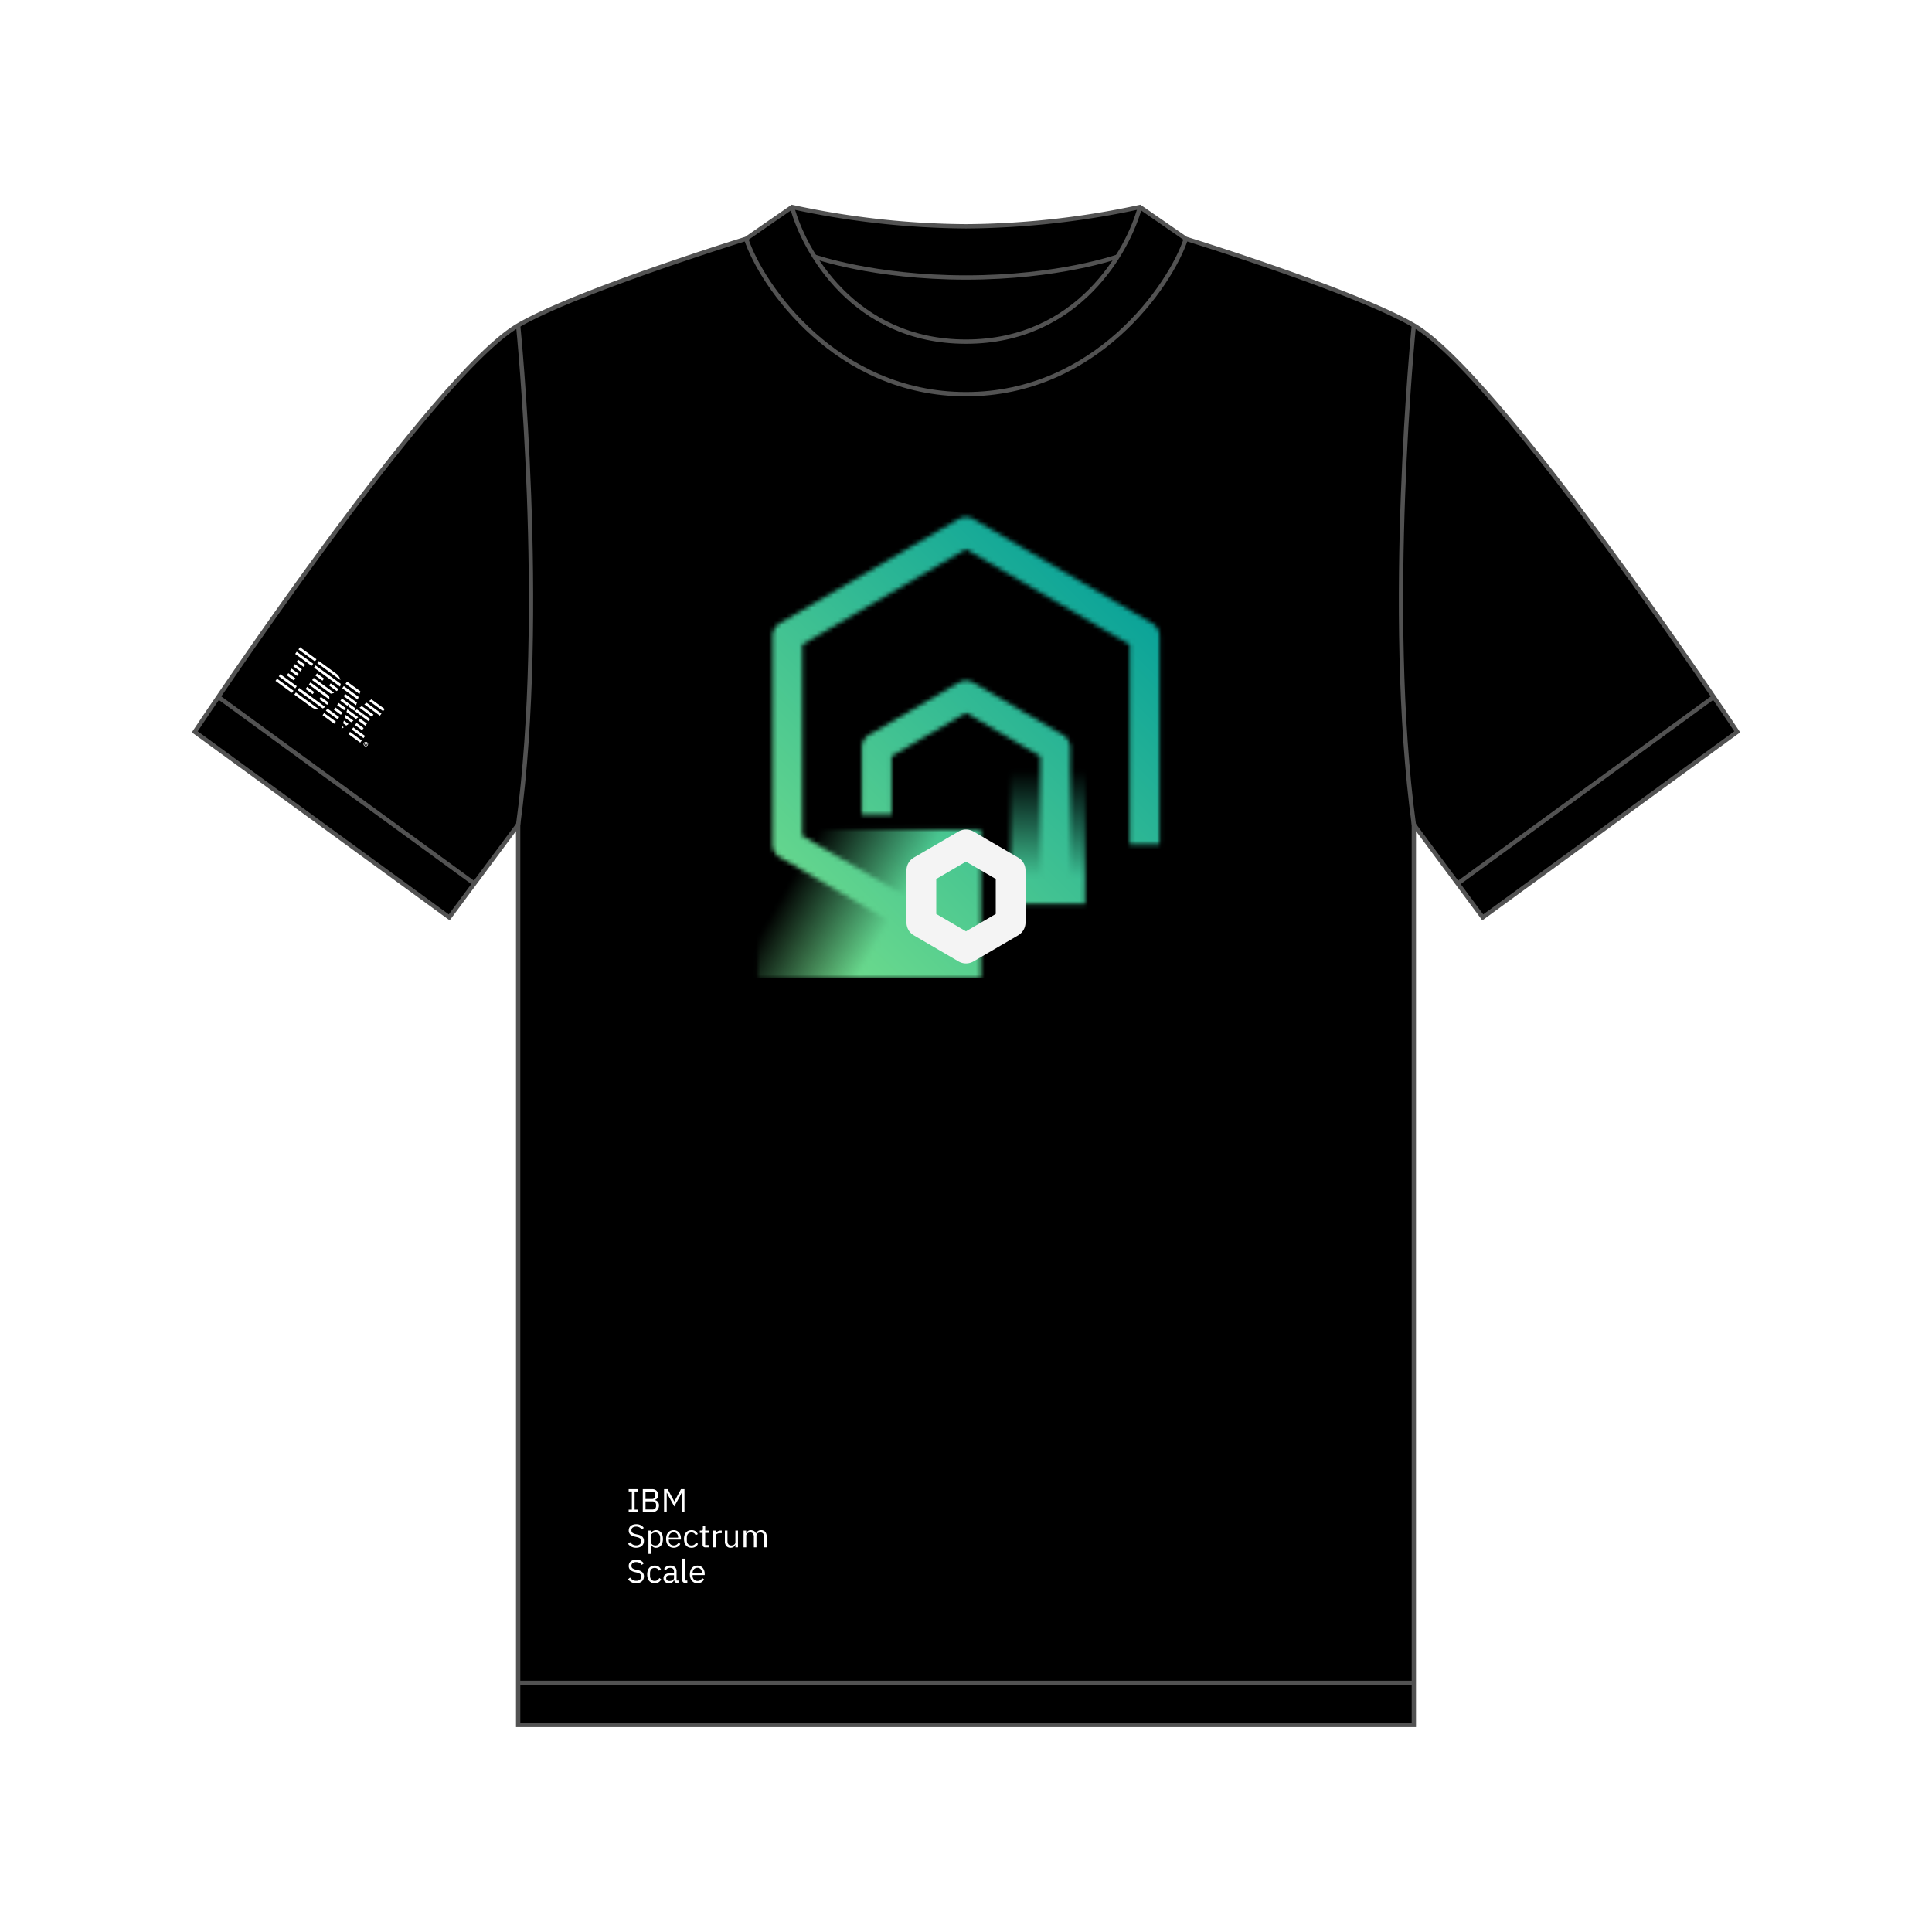
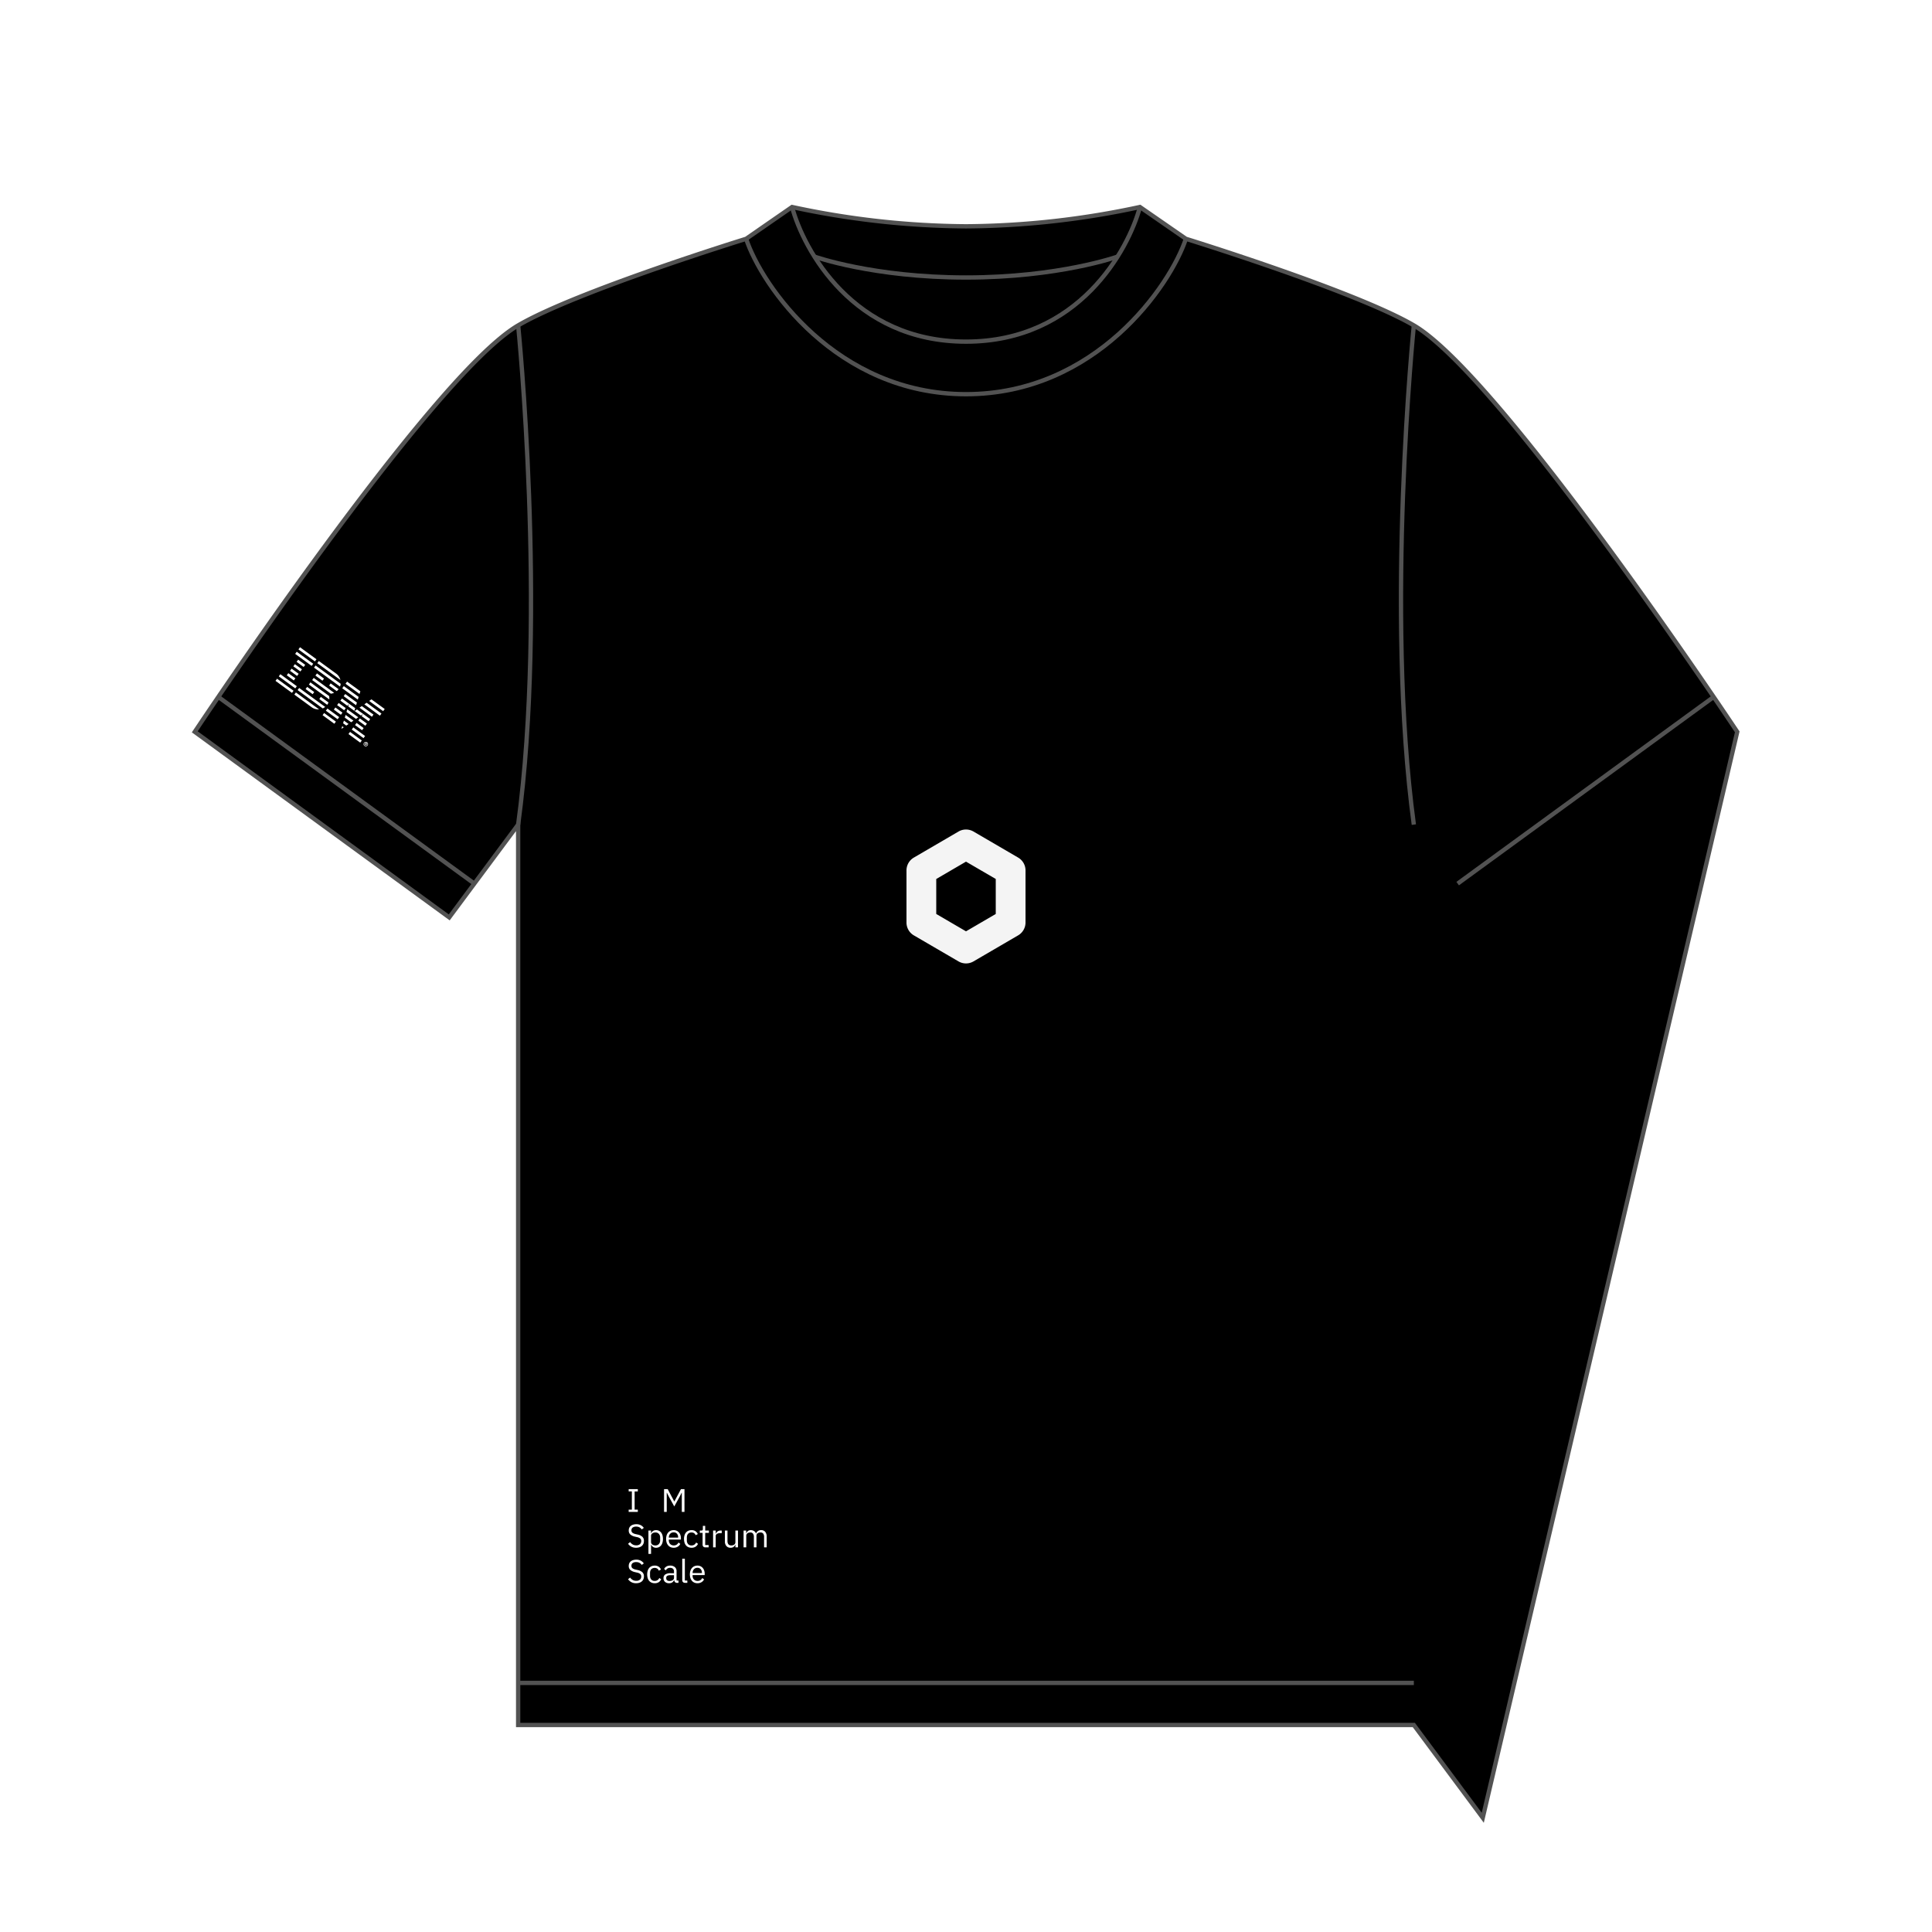
<svg xmlns="http://www.w3.org/2000/svg" id="fa0ea21c-be9f-447f-bcd3-ba21fbf632f5" data-name="Layer 1" viewBox="0 0 448 448">
  <defs>
    <linearGradient id="fb599697-e552-4164-98cf-2ca098e053f7" x1="174.692" y1="194.084" x2="228.451" y2="225.122" gradientUnits="userSpaceOnUse">
      <stop offset="0.2" stop-opacity="0" />
      <stop offset="0.6" />
    </linearGradient>
    <linearGradient id="bc709d2f-8120-4bf6-af8d-2ae170a6fc29" x1="-3343.978" y1="209.603" x2="-3343.978" y2="178.548" gradientTransform="matrix(1, 0, 0, -1, 3586.955, 388.151)" gradientUnits="userSpaceOnUse">
      <stop offset="0.2" />
      <stop offset="1" stop-opacity="0" />
    </linearGradient>
    <mask id="f898df74-d453-42b9-b651-a4f6a5731cd3" x="168.792" y="116.44" width="110.415" height="110.415" maskUnits="userSpaceOnUse">
      <path d="M222.261,222.934l-41.406-24.153a3.452,3.452,0,0,1-1.711-2.98V147.494a3.451,3.451,0,0,1,1.711-2.98l41.406-24.154a3.451,3.451,0,0,1,3.478,0l41.406,24.154a3.451,3.451,0,0,1,1.711,2.98V195.8h-6.9V149.475L224,127.335l-37.955,22.14v44.344l39.694,23.155Z" fill="#fff" />
      <rect x="175.693" y="192.35" width="51.757" height="34.505" fill="url(#fb599697-e552-4164-98cf-2ca098e053f7)" />
      <path d="M241.252,204.427h6.9V173.373a3.453,3.453,0,0,0-1.711-2.981l-20.7-12.077a3.455,3.455,0,0,0-3.478,0l-20.7,12.077a3.453,3.453,0,0,0-1.711,2.981V188.9h6.9V175.354L224,165.291l17.252,10.063Z" fill="#fff" />
      <rect x="234.351" y="178.548" width="17.252" height="31.054" transform="translate(485.955 388.151) rotate(180)" fill="url(#bc709d2f-8120-4bf6-af8d-2ae170a6fc29)" />
    </mask>
    <linearGradient id="e82e6b96-78c6-4a76-9caa-b448f31d6dee" x1="168.792" y1="226.855" x2="279.208" y2="116.44" gradientUnits="userSpaceOnUse">
      <stop offset="0.1" stop-color="#6fdc8c" />
      <stop offset="0.9" stop-color="#009d9a" />
    </linearGradient>
  </defs>
-   <rect width="448" height="448" fill="#fff" />
  <g>
    <g>
-       <path d="M224,400H327.848V191.218l15.982,21.513L402.838,169.7s-54.716-82.4-74.99-94.249c-13.589-7.943-52.861-20.079-52.861-20.079L264.333,48A196.05,196.05,0,0,1,224,52.48,196.05,196.05,0,0,1,183.667,48l-10.654,7.376s-39.272,12.136-52.861,20.079C99.878,87.306,45.162,169.7,45.162,169.7l59.008,43.027,15.982-21.513V400H224" stroke="#525252" stroke-miterlimit="10" />
+       <path d="M224,400H327.848l15.982,21.513L402.838,169.7s-54.716-82.4-74.99-94.249c-13.589-7.943-52.861-20.079-52.861-20.079L264.333,48A196.05,196.05,0,0,1,224,52.48,196.05,196.05,0,0,1,183.667,48l-10.654,7.376s-39.272,12.136-52.861,20.079C99.878,87.306,45.162,169.7,45.162,169.7l59.008,43.027,15.982-21.513V400H224" stroke="#525252" stroke-miterlimit="10" />
      <line x1="50.627" y1="161.609" x2="109.991" y2="204.896" fill="none" stroke="#525252" stroke-miterlimit="10" />
      <path d="M120.152,75.455s6.708,66.309,0,115.763" fill="none" stroke="#525252" stroke-miterlimit="10" />
      <path d="M274.987,55.376C271.4,66.229,254.066,91.407,224,91.407s-47.4-25.178-50.987-36.031" fill="none" stroke="#525252" stroke-miterlimit="10" />
      <path d="M264.333,48c-2.678,9.95-14.2,31.221-40.333,31.221S186.345,57.95,183.667,48" fill="none" stroke="#525252" stroke-miterlimit="10" />
      <path d="M259.151,59.5s-13.6,4.849-35.151,4.849S188.849,59.5,188.849,59.5" fill="none" stroke="#525252" stroke-miterlimit="10" />
      <line x1="338.009" y1="204.896" x2="397.373" y2="161.609" fill="none" stroke="#525252" stroke-miterlimit="10" />
      <path d="M327.848,75.455s-6.708,66.309,0,115.763" fill="none" stroke="#525252" stroke-miterlimit="10" />
      <line x1="327.848" y1="390.239" x2="120.152" y2="390.239" fill="none" stroke="#525252" stroke-miterlimit="10" />
    </g>
    <g>
      <g mask="url(#f898df74-d453-42b9-b651-a4f6a5731cd3)">
-         <rect x="168.792" y="116.44" width="110.415" height="110.415" fill="url(#e82e6b96-78c6-4a76-9caa-b448f31d6dee)" />
-       </g>
+         </g>
      <path d="M224,223.405a3.446,3.446,0,0,1-1.739-.471L211.91,216.9a3.451,3.451,0,0,1-1.712-2.98V201.839a3.451,3.451,0,0,1,1.712-2.98l10.351-6.039a3.455,3.455,0,0,1,3.478,0l10.351,6.039a3.451,3.451,0,0,1,1.712,2.98v12.077a3.451,3.451,0,0,1-1.712,2.98l-10.351,6.038A3.446,3.446,0,0,1,224,223.405Zm-6.9-11.471,6.9,4.025,6.9-4.025V203.82L224,199.8l-6.9,4.025Z" fill="#f4f4f4" />
    </g>
    <g>
      <path d="M145.777,350.587v-.529h.741v-4.22h-.741v-.529H147.9v.529h-.742v4.22h.742v.529Z" fill="#fff" />
-       <path d="M149.051,345.309h2.171a1.4,1.4,0,0,1,1.032.371,1.511,1.511,0,0,1,.291,1.489,1.034,1.034,0,0,1-.212.337.868.868,0,0,1-.28.2,1.343,1.343,0,0,1-.28.087v.045a1.087,1.087,0,0,1,.658.291,1.228,1.228,0,0,1,.268.378,1.288,1.288,0,0,1,.111.556,1.751,1.751,0,0,1-.1.605,1.478,1.478,0,0,1-.283.484,1.319,1.319,0,0,1-.432.321,1.262,1.262,0,0,1-.544.117h-2.4Zm.636,2.284h1.459a.854.854,0,0,0,.589-.189.69.69,0,0,0,.212-.545V346.6a.688.688,0,0,0-.212-.544.854.854,0,0,0-.589-.189h-1.459Zm0,2.435h1.564a.943.943,0,0,0,.644-.208.772.772,0,0,0,.234-.609v-.257a.773.773,0,0,0-.234-.609.943.943,0,0,0-.644-.208h-1.564Z" fill="#fff" />
      <path d="M158.1,346.141h-.039l-.446.885-1.263,2.3-1.262-2.3-.447-.885h-.038v4.446h-.62v-5.278h.847l1.513,2.843h.038l1.519-2.843h.818v5.278h-.62Z" fill="#fff" />
      <path d="M147.509,358.9a2.274,2.274,0,0,1-1.1-.246,2.319,2.319,0,0,1-.771-.677l.468-.393a2.062,2.062,0,0,0,.62.563,1.6,1.6,0,0,0,.8.193,1.245,1.245,0,0,0,.866-.272.93.93,0,0,0,.3-.726.743.743,0,0,0-.227-.582,1.707,1.707,0,0,0-.748-.325l-.432-.1a2.49,2.49,0,0,1-1.107-.5,1.2,1.2,0,0,1-.382-.949,1.447,1.447,0,0,1,.128-.62,1.257,1.257,0,0,1,.359-.453,1.6,1.6,0,0,1,.553-.276,2.493,2.493,0,0,1,.707-.1,2.224,2.224,0,0,1,1.024.219,1.985,1.985,0,0,1,.722.643l-.477.348a1.636,1.636,0,0,0-.529-.477,1.566,1.566,0,0,0-.77-.174,1.311,1.311,0,0,0-.8.216.751.751,0,0,0-.291.647.681.681,0,0,0,.245.571,1.916,1.916,0,0,0,.745.306l.431.1a2.242,2.242,0,0,1,1.127.53,1.293,1.293,0,0,1,.347.945,1.678,1.678,0,0,1-.124.658,1.373,1.373,0,0,1-.359.5,1.679,1.679,0,0,1-.571.318A2.394,2.394,0,0,1,147.509,358.9Z" fill="#fff" />
      <path d="M150.359,354.908h.606v.628H151a1.1,1.1,0,0,1,.443-.543,1.324,1.324,0,0,1,.7-.176,1.481,1.481,0,0,1,.658.144,1.454,1.454,0,0,1,.5.408,1.887,1.887,0,0,1,.317.643,3.316,3.316,0,0,1,0,1.694,1.887,1.887,0,0,1-.317.643,1.442,1.442,0,0,1-.5.408,1.481,1.481,0,0,1-.658.144,1.182,1.182,0,0,1-1.142-.719h-.03v2.14h-.606Zm1.612,3.456a1.04,1.04,0,0,0,.808-.323,1.206,1.206,0,0,0,.3-.848v-.668a1.208,1.208,0,0,0-.3-.848,1.04,1.04,0,0,0-.808-.323,1.314,1.314,0,0,0-.39.057,1.078,1.078,0,0,0-.321.156.749.749,0,0,0-.216.24.6.6,0,0,0-.079.3v1.46a.706.706,0,0,0,.079.338.765.765,0,0,0,.216.251.99.99,0,0,0,.321.156A1.419,1.419,0,0,0,151.971,358.364Z" fill="#fff" />
      <path d="M156.212,358.9a1.746,1.746,0,0,1-.722-.144,1.543,1.543,0,0,1-.552-.412,1.881,1.881,0,0,1-.355-.643,2.892,2.892,0,0,1,0-1.682,1.881,1.881,0,0,1,.355-.647,1.555,1.555,0,0,1,.552-.412,1.746,1.746,0,0,1,.722-.144,1.667,1.667,0,0,1,.7.143,1.573,1.573,0,0,1,.529.4,1.76,1.76,0,0,1,.336.6,2.372,2.372,0,0,1,.117.761V357h-2.805v.181a1.305,1.305,0,0,0,.08.465,1.1,1.1,0,0,0,.226.374,1.037,1.037,0,0,0,.364.25,1.247,1.247,0,0,0,.487.091,1.182,1.182,0,0,0,.646-.174,1.136,1.136,0,0,0,.428-.5l.431.312a1.494,1.494,0,0,1-.59.65A1.78,1.78,0,0,1,156.212,358.9Zm0-3.577a1.143,1.143,0,0,0-.453.087.99.99,0,0,0-.352.244,1.121,1.121,0,0,0-.23.372,1.272,1.272,0,0,0-.084.47v.052h2.155v-.083a1.192,1.192,0,0,0-.283-.83A.971.971,0,0,0,156.212,355.324Z" fill="#fff" />
      <path d="M160.349,358.9a1.794,1.794,0,0,1-.734-.144,1.505,1.505,0,0,1-.549-.408,1.834,1.834,0,0,1-.339-.643,3.1,3.1,0,0,1,0-1.694,1.834,1.834,0,0,1,.339-.643,1.517,1.517,0,0,1,.549-.408,1.794,1.794,0,0,1,.734-.144,1.562,1.562,0,0,1,.933.254,1.542,1.542,0,0,1,.526.661l-.506.257a.921.921,0,0,0-.349-.468,1.039,1.039,0,0,0-.6-.167,1.209,1.209,0,0,0-.477.087.937.937,0,0,0-.34.242,1.014,1.014,0,0,0-.2.371,1.538,1.538,0,0,0-.068.472v.666a1.268,1.268,0,0,0,.276.843,1,1,0,0,0,.813.329,1.1,1.1,0,0,0,1.058-.681l.439.3a1.542,1.542,0,0,1-.564.673A1.647,1.647,0,0,1,160.349,358.9Z" fill="#fff" />
      <path d="M163.562,358.81a.62.62,0,0,1-.48-.177.661.661,0,0,1-.162-.464v-2.724h-.643v-.537h.363a.354.354,0,0,0,.268-.079.412.412,0,0,0,.072-.276v-.726h.544v1.081h.855v.537h-.855v2.828h.794v.537Z" fill="#fff" />
      <path d="M165.354,358.81v-3.9h.606v.718H166a1.182,1.182,0,0,1,.379-.5,1.161,1.161,0,0,1,.748-.219h.234v.6H167a1.376,1.376,0,0,0-.768.185.549.549,0,0,0-.275.466v2.646Z" fill="#fff" />
      <path d="M170.535,358.182h-.03a1.954,1.954,0,0,1-.148.266.983.983,0,0,1-.215.232,1,1,0,0,1-.311.161,1.345,1.345,0,0,1-.423.06,1.239,1.239,0,0,1-.961-.39,1.576,1.576,0,0,1-.355-1.1v-2.5h.6v2.4q0,1.053.893,1.053a1.32,1.32,0,0,0,.351-.046.946.946,0,0,0,.3-.136.68.68,0,0,0,.212-.231.664.664,0,0,0,.08-.337v-2.706h.6v3.9h-.6Z" fill="#fff" />
      <path d="M172.425,358.81v-3.9h.6v.628h.031a1.952,1.952,0,0,1,.154-.281.977.977,0,0,1,.212-.228.959.959,0,0,1,.291-.153,1.216,1.216,0,0,1,.393-.057,1.417,1.417,0,0,1,.711.184,1.114,1.114,0,0,1,.484.6h.015a1.2,1.2,0,0,1,.4-.55,1.217,1.217,0,0,1,.791-.237,1.167,1.167,0,0,1,.933.39,1.626,1.626,0,0,1,.337,1.1v2.5h-.6v-2.4a1.283,1.283,0,0,0-.2-.788.769.769,0,0,0-.651-.266,1.274,1.274,0,0,0-.343.046.928.928,0,0,0-.291.136.669.669,0,0,0-.205.231.693.693,0,0,0-.076.33v2.713h-.6v-2.4a1.283,1.283,0,0,0-.2-.788.754.754,0,0,0-.636-.266,1.328,1.328,0,0,0-.348.046.939.939,0,0,0-.295.136.71.71,0,0,0-.208.231.671.671,0,0,0-.079.33v2.713Z" fill="#fff" />
      <path d="M147.509,367.124a2.274,2.274,0,0,1-1.1-.246,2.33,2.33,0,0,1-.771-.677l.468-.393a2.062,2.062,0,0,0,.62.563,1.6,1.6,0,0,0,.8.193,1.245,1.245,0,0,0,.866-.272.933.933,0,0,0,.3-.726.745.745,0,0,0-.227-.583,1.719,1.719,0,0,0-.748-.325l-.432-.1a2.512,2.512,0,0,1-1.107-.5,1.2,1.2,0,0,1-.382-.949,1.443,1.443,0,0,1,.128-.62,1.261,1.261,0,0,1,.359-.454,1.622,1.622,0,0,1,.553-.276,2.494,2.494,0,0,1,.707-.094,2.224,2.224,0,0,1,1.024.219,1.976,1.976,0,0,1,.722.643l-.477.348a1.624,1.624,0,0,0-.529-.477,1.555,1.555,0,0,0-.77-.174,1.311,1.311,0,0,0-.8.216.75.75,0,0,0-.291.646.68.68,0,0,0,.245.571,1.886,1.886,0,0,0,.745.306l.431.1a2.25,2.25,0,0,1,1.127.529,1.3,1.3,0,0,1,.347.946,1.673,1.673,0,0,1-.124.657,1.357,1.357,0,0,1-.359.5,1.646,1.646,0,0,1-.571.318A2.394,2.394,0,0,1,147.509,367.124Z" fill="#fff" />
      <path d="M151.812,367.124a1.794,1.794,0,0,1-.734-.144,1.508,1.508,0,0,1-.549-.409,1.838,1.838,0,0,1-.34-.642,3.124,3.124,0,0,1,0-1.694,1.852,1.852,0,0,1,.34-.643,1.505,1.505,0,0,1,.549-.408,1.794,1.794,0,0,1,.734-.144,1.569,1.569,0,0,1,.933.253,1.552,1.552,0,0,1,.526.662l-.506.257a.928.928,0,0,0-.349-.469,1.039,1.039,0,0,0-.6-.166,1.209,1.209,0,0,0-.477.087.937.937,0,0,0-.34.242,1.009,1.009,0,0,0-.2.37,1.549,1.549,0,0,0-.068.473v.666a1.264,1.264,0,0,0,.276.843,1,1,0,0,0,.813.328,1.1,1.1,0,0,0,1.058-.68l.439.3a1.548,1.548,0,0,1-.564.673A1.647,1.647,0,0,1,151.812,367.124Z" fill="#fff" />
      <path d="M157,367.033a.59.59,0,0,1-.487-.182.9.9,0,0,1-.186-.454h-.038a1,1,0,0,1-.424.545,1.311,1.311,0,0,1-.7.182,1.369,1.369,0,0,1-.964-.318,1.117,1.117,0,0,1-.343-.862.983.983,0,0,1,.4-.847,2.146,2.146,0,0,1,1.259-.295h.771v-.385a.844.844,0,0,0-.226-.636.973.973,0,0,0-.7-.219,1.047,1.047,0,0,0-.593.159,1.3,1.3,0,0,0-.4.423l-.363-.34a1.38,1.38,0,0,1,.507-.541,1.593,1.593,0,0,1,.877-.223,1.616,1.616,0,0,1,1.1.347,1.222,1.222,0,0,1,.394.966V366.5h.445v.537Zm-1.739-.424a1.513,1.513,0,0,0,.416-.053,1,1,0,0,0,.325-.151.746.746,0,0,0,.212-.227.541.541,0,0,0,.075-.28v-.642h-.8a1.46,1.46,0,0,0-.759.151.487.487,0,0,0-.239.439V366a.532.532,0,0,0,.208.447A.912.912,0,0,0,155.26,366.609Z" fill="#fff" />
      <path d="M158.844,367.033a.618.618,0,0,1-.48-.178.643.643,0,0,1-.163-.45v-4.968h.606V366.5h.574v.537Z" fill="#fff" />
      <path d="M161.725,367.124a1.746,1.746,0,0,1-.722-.144,1.546,1.546,0,0,1-.552-.412,1.89,1.89,0,0,1-.355-.643,2.895,2.895,0,0,1,0-1.683,1.876,1.876,0,0,1,.355-.646,1.534,1.534,0,0,1,.552-.412,1.746,1.746,0,0,1,.722-.144,1.671,1.671,0,0,1,.7.143,1.573,1.573,0,0,1,.529.4,1.76,1.76,0,0,1,.336.6,2.368,2.368,0,0,1,.117.761v.287H160.6v.181a1.31,1.31,0,0,0,.081.465,1.065,1.065,0,0,0,.226.374,1.042,1.042,0,0,0,.363.25,1.256,1.256,0,0,0,.488.09,1.182,1.182,0,0,0,.646-.173,1.148,1.148,0,0,0,.428-.5l.431.312a1.506,1.506,0,0,1-.59.65A1.78,1.78,0,0,1,161.725,367.124Zm0-3.577a1.166,1.166,0,0,0-.454.086,1.022,1.022,0,0,0-.351.244,1.118,1.118,0,0,0-.231.373,1.291,1.291,0,0,0-.084.469v.052h2.156v-.082a1.193,1.193,0,0,0-.283-.831A.97.97,0,0,0,161.725,363.547Z" fill="#fff" />
    </g>
    <path id="a3fef98b-6aa8-46cb-8a75-c4bccc6c52ea" data-name="IBM®" d="M84.419,172.228a.516.516,0,1,1,.1.734A.517.517,0,0,1,84.419,172.228Zm.716.564.04-.054a.4.4,0,0,0-.638-.466l-.04.055a.395.395,0,0,0,.638.465Zm-.523-.085-.106-.077.318-.436.2.145a.163.163,0,0,1,.047.245.16.16,0,0,1-.175.074l-.023.238-.117-.085.028-.21-.06-.044Zm.247-.171c.033.024.063.023.085-.008l.023-.031c.023-.031.015-.06-.019-.084l-.079-.058-.089.123ZM64.247,157.383l3.821,2.786-.362.5-3.821-2.786Zm.4-.546,3.821,2.786.362-.5-3.821-2.786Zm1.852-.246,1.637,1.194.362-.5L66.858,156.1Zm.759-1.042,1.638,1.194.361-.5-1.637-1.194Zm.76-1.042,1.637,1.194.362-.5-1.637-1.194Zm2.759-.344-1.637-1.194-.362.5,1.637,1.194Zm-2.331-2.536,3.821,2.786.361-.5-3.82-2.786Zm.76-1.042,3.82,2.786.362-.5-3.82-2.786Zm-.59,9.982-.362.5h0l4.019,2.931h0a2.571,2.571,0,0,0,1.711.487l-5.368-3.914Zm.759-1.042-.361.5h0l5.823,4.246a2.558,2.558,0,0,0,.569-.345l-6.031-4.4Zm1.852-.246-.362.5h0l1.637,1.194.362-.5-1.637-1.194Zm1.519-2.084h0l-.362.5h0l4.332,3.158a2.6,2.6,0,0,0,.762-.2Zm6.1,2.013a2.575,2.575,0,0,0,.155-.647l-5.824-4.246h0l-.362.5h0ZM73.5,156.153l-.362.5h0l1.638,1.194.361-.5L73.5,156.153Zm2.814,2.812,1.775,1.294a2.6,2.6,0,0,0,.423-.452l-1.836-1.339ZM74.4,161.594l-.361.5,1.835,1.338h0a2.572,2.572,0,0,0,.3-.54Zm1.916-.2-4.331-3.158h0l-.362.5h0l4.731,3.45A2.6,2.6,0,0,0,76.316,161.4Zm2.622-3.712a2.564,2.564,0,0,0-.987-1.479h0l-4.019-2.931h0l-.362.5h0ZM74.8,165.839l2.729,1.99.362-.5-2.729-1.99Zm.76-1.042,2.729,1.99.362-.5-2.729-1.99Zm1.852-.246,1.637,1.194.362-.5-1.638-1.194Zm.759-1.042L79.81,164.7l.362-.5-1.638-1.194Zm2.633,6.708,2.729,1.989.362-.5-2.729-1.99Zm.76-1.042,2.729,1.989.362-.5-2.729-1.99Zm.76-1.042,1.637,1.194.362-.5-1.637-1.194Zm2.759-.345-1.638-1.194-.361.5,1.637,1.194Zm-1.24-1.739,1.638,1.194.362-.5-3.07-2.238-.534.371,1.437,1.048.512-.351ZM86.6,165.7,83.9,163.73l-.534.371,2.88,2.1Zm-.465-3.531-.534.371,3.249,2.369.361-.5ZM79.17,169.02l.534-.366-.349-.255Zm.391-1.307.734.535.536-.368-1.084-.791Zm.392-1.31,1.469,1.071.537-.368-1.82-1.327Zm.391-1.31L82.55,166.7l.537-.369-2.556-1.863Zm-.652-3.668,2.88,2.1.189-.622-2.707-1.974Zm4.791,1.9,3.61,2.633.362-.5-3.438-2.506ZM83.16,161.6l-3.438-2.506-.362.5,3.61,2.632Zm.4-1.305-3.076-2.243-.362.5,3.248,2.369Zm-1.385,4.538.19-.621-3.069-2.238-.362.5,1.637,1.194.344-.471-.177.592Z" fill="#fff" />
  </g>
</svg>